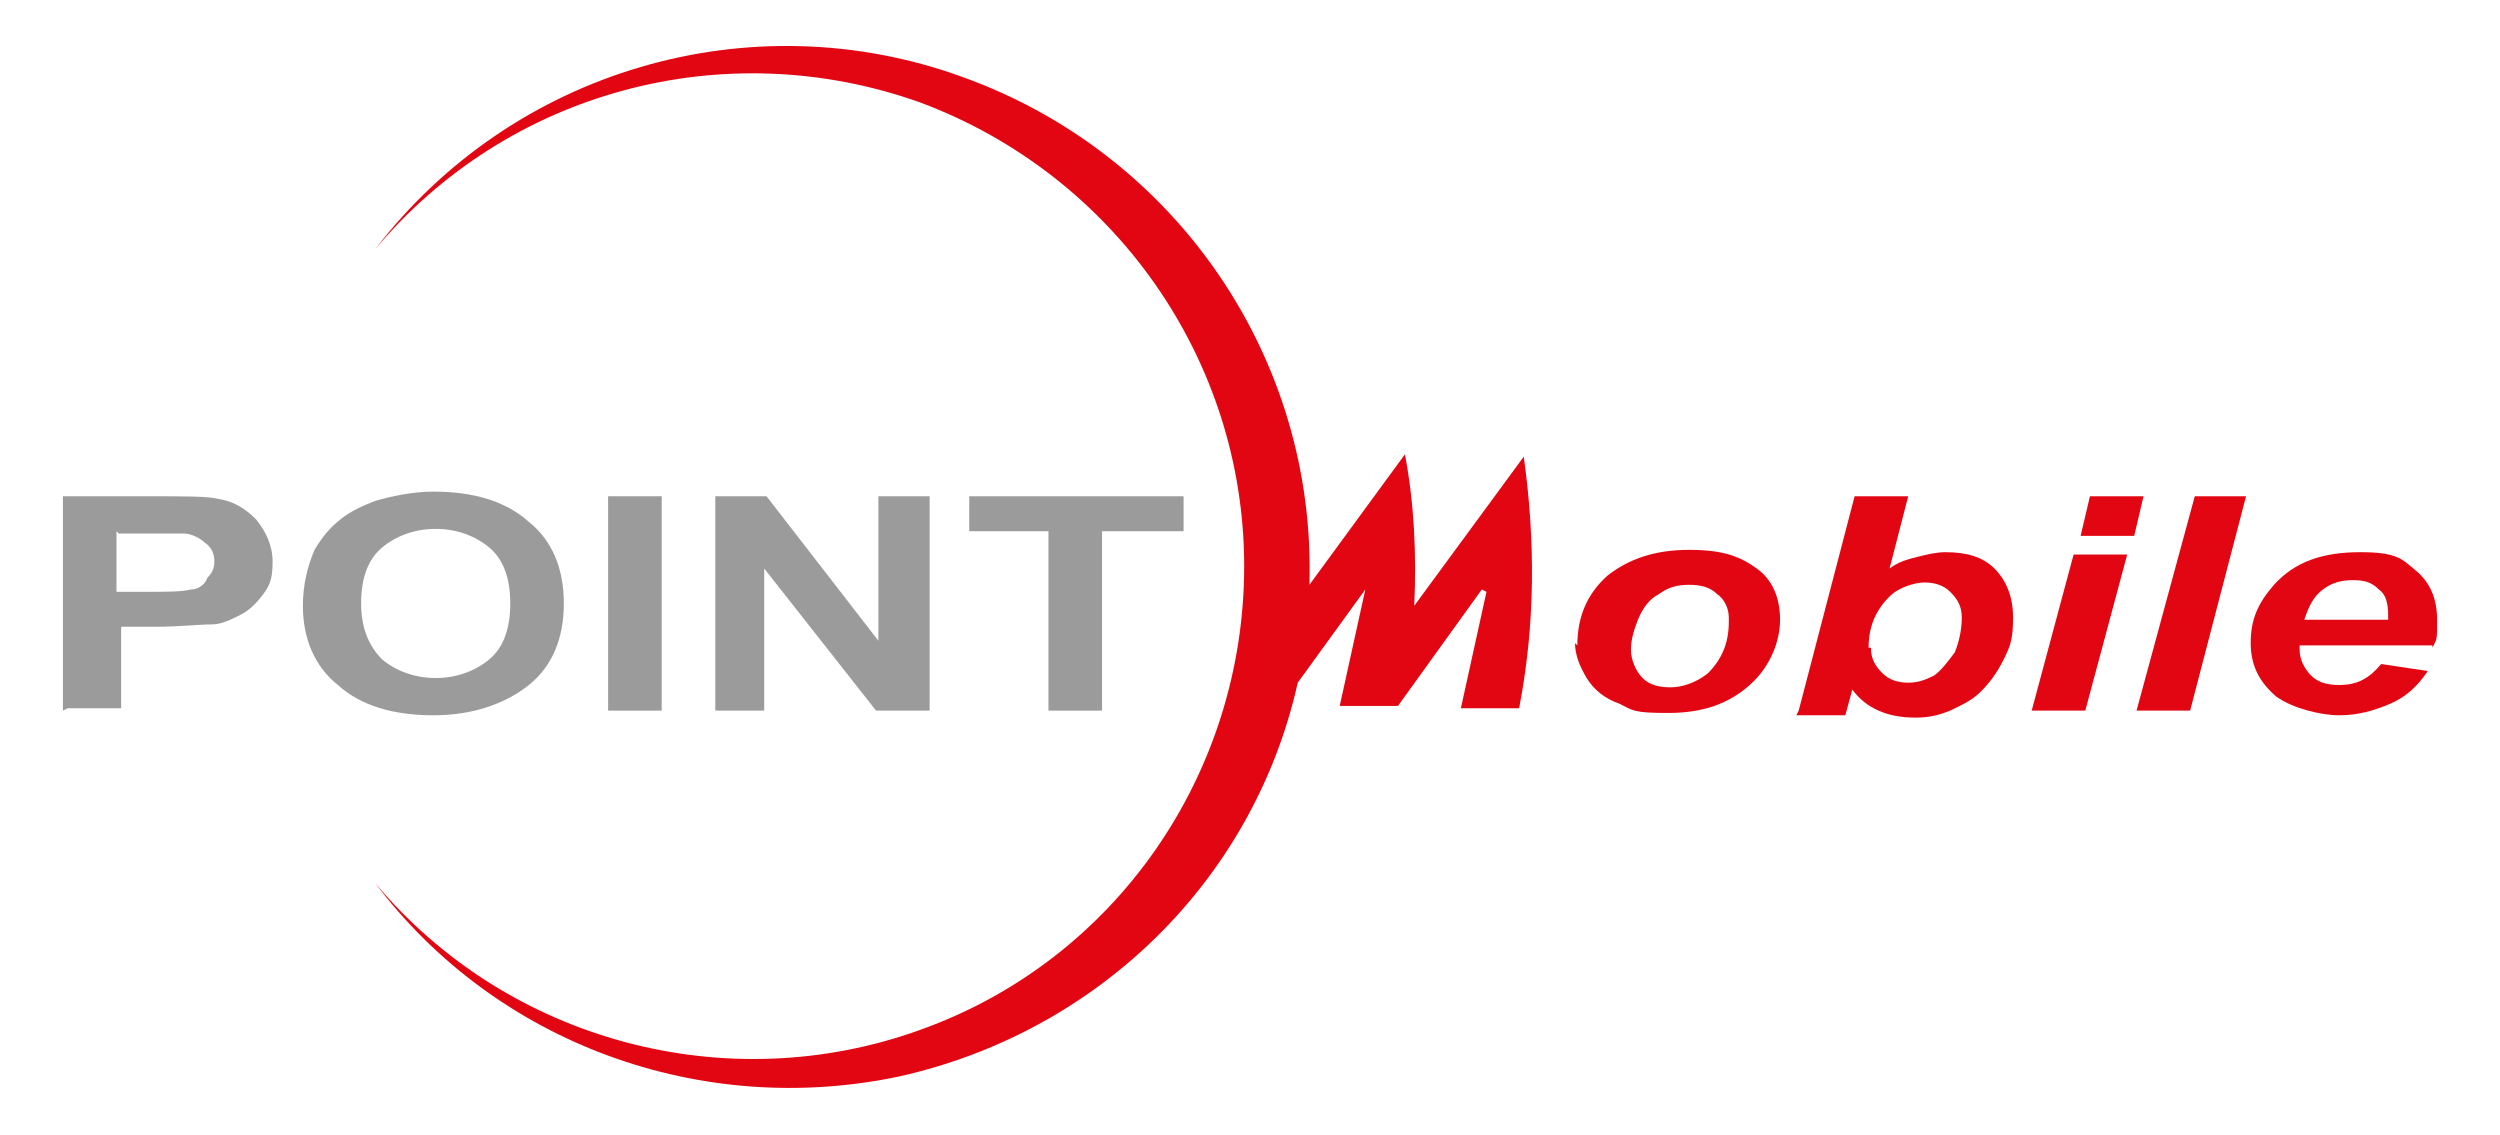
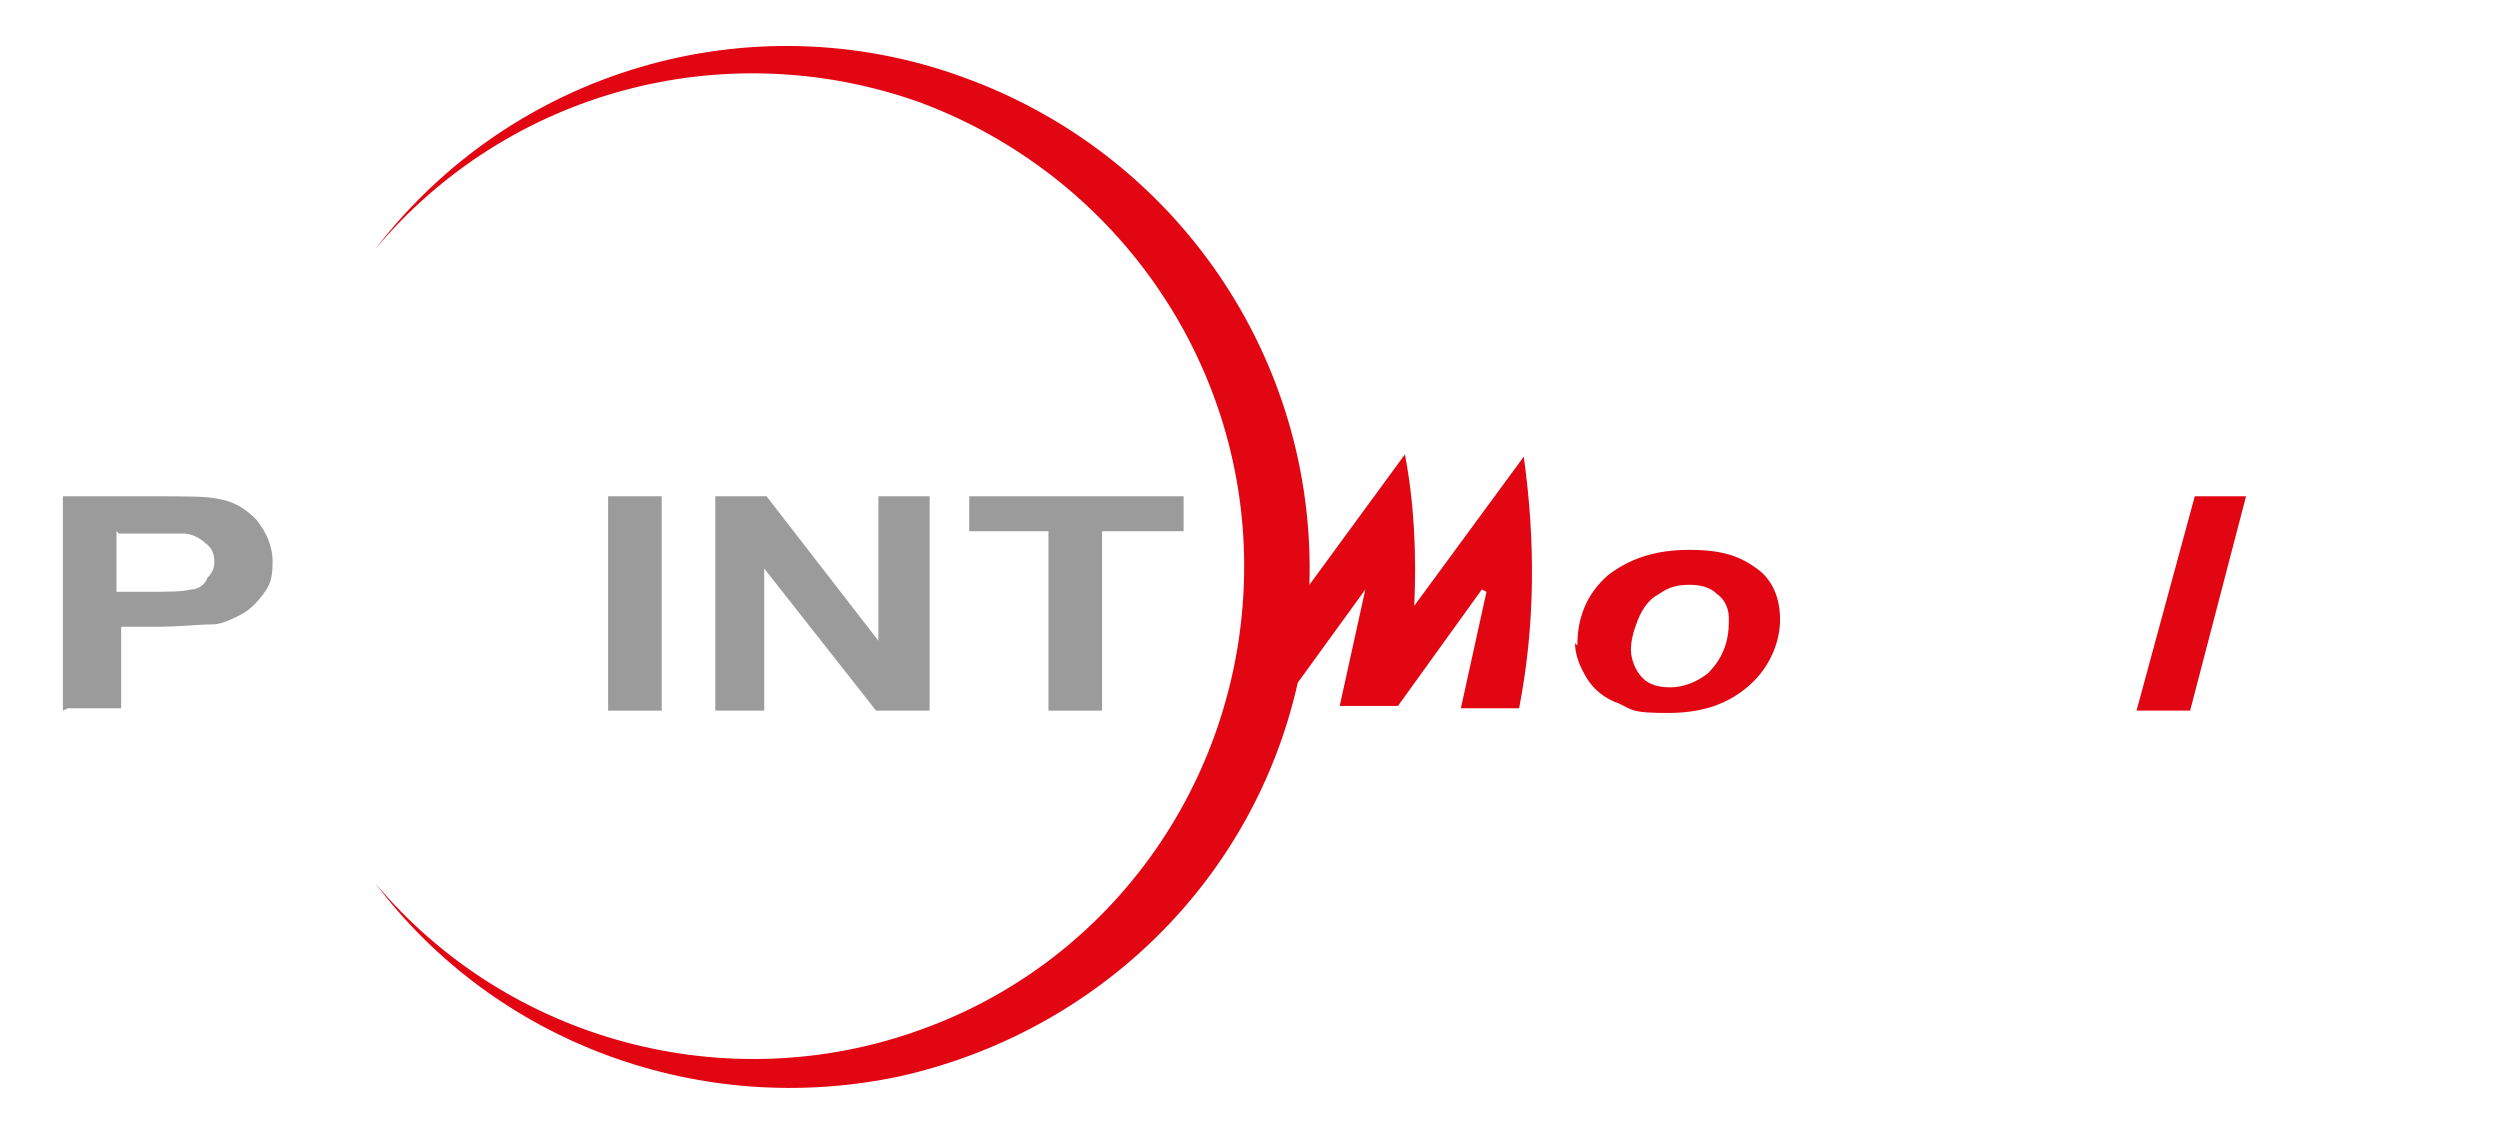
<svg xmlns="http://www.w3.org/2000/svg" version="1.1" viewBox="0 0 107.3 48.7">
  <defs>
    <style> .cls-1 { fill: #9c9b9b; } .cls-2 { fill: #e20613; } </style>
  </defs>
  <g>
    <g id="_Слой_1" data-name="Слой_1">
      <g>
        <path class="cls-2" d="M63.6,25.3l-3.6,5h-2.5l1.1-5-2.9,4c-1.9,8.5-8.6,15-17.1,16.9-8.5,1.8-17.3-1.4-22.5-8.3,5.7,6.8,15.1,9.3,23.4,6.3,8.4-3,13.9-11,13.9-19.9s-5.6-16.8-13.9-19.9c-8.4-3-17.7-.5-23.4,6.3C22,3,32.2,0,41.3,3.3c9.2,3.3,15.2,12.1,14.9,21.8l4.1-5.6c.4,2.1.5,4.3.4,6.5l4.7-6.4c.5,3.6.5,7.2-.2,10.8h-2.5l1.1-5Z" />
        <path class="cls-1" d="M2.7,30.5v-9.2h3.8c1.4,0,2.4,0,2.8.1.7.1,1.2.4,1.7.9.4.5.7,1.1.7,1.8s-.1,1-.4,1.4c-.3.4-.6.7-1,.9-.4.2-.8.4-1.2.4-.6,0-1.4.1-2.4.1h-1.5v3.5h-2.3ZM5,22.8v2.6h1.3c.9,0,1.5,0,1.9-.1.3,0,.6-.2.7-.5.2-.2.3-.4.3-.7s-.1-.6-.4-.8c-.2-.2-.6-.4-.9-.4-.3,0-.8,0-1.7,0h-1.1Z" />
-         <path class="cls-1" d="M13,26c0-.9.2-1.7.5-2.4.3-.5.6-.9,1.1-1.3.5-.4,1-.6,1.5-.8.7-.2,1.6-.4,2.5-.4,1.7,0,3.1.4,4.1,1.3,1,.8,1.5,2,1.5,3.5s-.5,2.7-1.5,3.5c-1,.8-2.4,1.3-4.1,1.3s-3.1-.4-4.1-1.3c-1-.8-1.5-2-1.5-3.4M15.5,25.9c0,1,.3,1.8.9,2.4.6.5,1.4.8,2.3.8s1.7-.3,2.3-.8c.6-.5.9-1.3.9-2.4s-.3-1.9-.9-2.4c-.6-.5-1.4-.8-2.3-.8s-1.7.3-2.3.8-.9,1.3-.9,2.4" />
        <rect class="cls-1" x="26.1" y="21.3" width="2.3" height="9.2" />
        <polygon class="cls-1" points="30.7 30.5 30.7 21.3 32.9 21.3 37.7 27.5 37.7 21.3 39.9 21.3 39.9 30.5 37.6 30.5 32.8 24.4 32.8 30.5 30.7 30.5" />
        <polygon class="cls-1" points="45 30.5 45 22.8 41.6 22.8 41.6 21.3 50.8 21.3 50.8 22.8 47.3 22.8 47.3 30.5 45 30.5" />
        <path class="cls-2" d="M67.7,27.7c0-1.2.4-2.2,1.3-3,.9-.7,2-1.1,3.5-1.1s2.2.3,2.9.8c.7.5,1,1.3,1,2.2s-.4,2-1.3,2.8c-.9.8-2,1.2-3.5,1.2s-1.5-.1-2.1-.4c-.6-.2-1.1-.6-1.4-1.1-.3-.5-.5-1-.5-1.5M74.2,26.5c0-.4-.2-.8-.5-1-.3-.3-.7-.4-1.2-.4s-.9.1-1.3.4c-.4.2-.7.6-.9,1.1-.2.5-.3.9-.3,1.3s.2.9.5,1.2c.3.3.7.4,1.2.4s1.1-.2,1.6-.6c.6-.6.9-1.3.9-2.2" />
-         <path class="cls-2" d="M77.2,30.5l2.4-9.2h2.3l-.8,3.1c.4-.3.8-.4,1.2-.5.4-.1.8-.2,1.2-.2.9,0,1.6.2,2.1.7.5.5.8,1.2.8,2.1s-.1,1.2-.4,1.8c-.3.6-.6,1-1,1.4-.4.4-.9.6-1.3.8-.5.2-.9.3-1.5.3-1.2,0-2.1-.4-2.7-1.2l-.3,1.1h-2.1ZM80.3,27.8c0,.5.2.8.5,1.1.3.3.7.4,1.1.4s.7-.1,1.1-.3c.3-.2.6-.6.9-1,.2-.5.3-1,.3-1.5s-.2-.8-.5-1.1c-.3-.3-.7-.4-1.1-.4s-1.1.2-1.5.6c-.6.6-.9,1.3-.9,2.2" />
-         <path class="cls-2" d="M89,23.8h2.3l-1.8,6.7h-2.3l1.8-6.7ZM89.7,21.3h2.3l-.4,1.7h-2.3l.4-1.7Z" />
        <polygon class="cls-2" points="91.7 30.5 94.2 21.3 96.4 21.3 94 30.5 91.7 30.5" />
-         <path class="cls-2" d="M104.4,27.7h-5.7c0,0,0,.1,0,.2,0,.4.2.8.5,1.1.3.3.7.4,1.2.4.8,0,1.3-.3,1.8-.9l2,.3c-.4.6-.9,1.1-1.6,1.4-.7.3-1.4.5-2.2.5s-2-.3-2.7-.8c-.7-.6-1.1-1.3-1.1-2.3s.3-1.7,1-2.5c.9-1,2.1-1.4,3.7-1.4s1.8.3,2.4.8c.6.5.9,1.2.9,2.1s0,.8-.2,1.2M102.5,26.6c0,0,0-.1,0-.2,0-.5-.1-.9-.4-1.1-.3-.3-.6-.4-1.1-.4s-.9.1-1.3.4c-.4.3-.6.7-.8,1.3h3.5Z" />
      </g>
    </g>
  </g>
</svg>